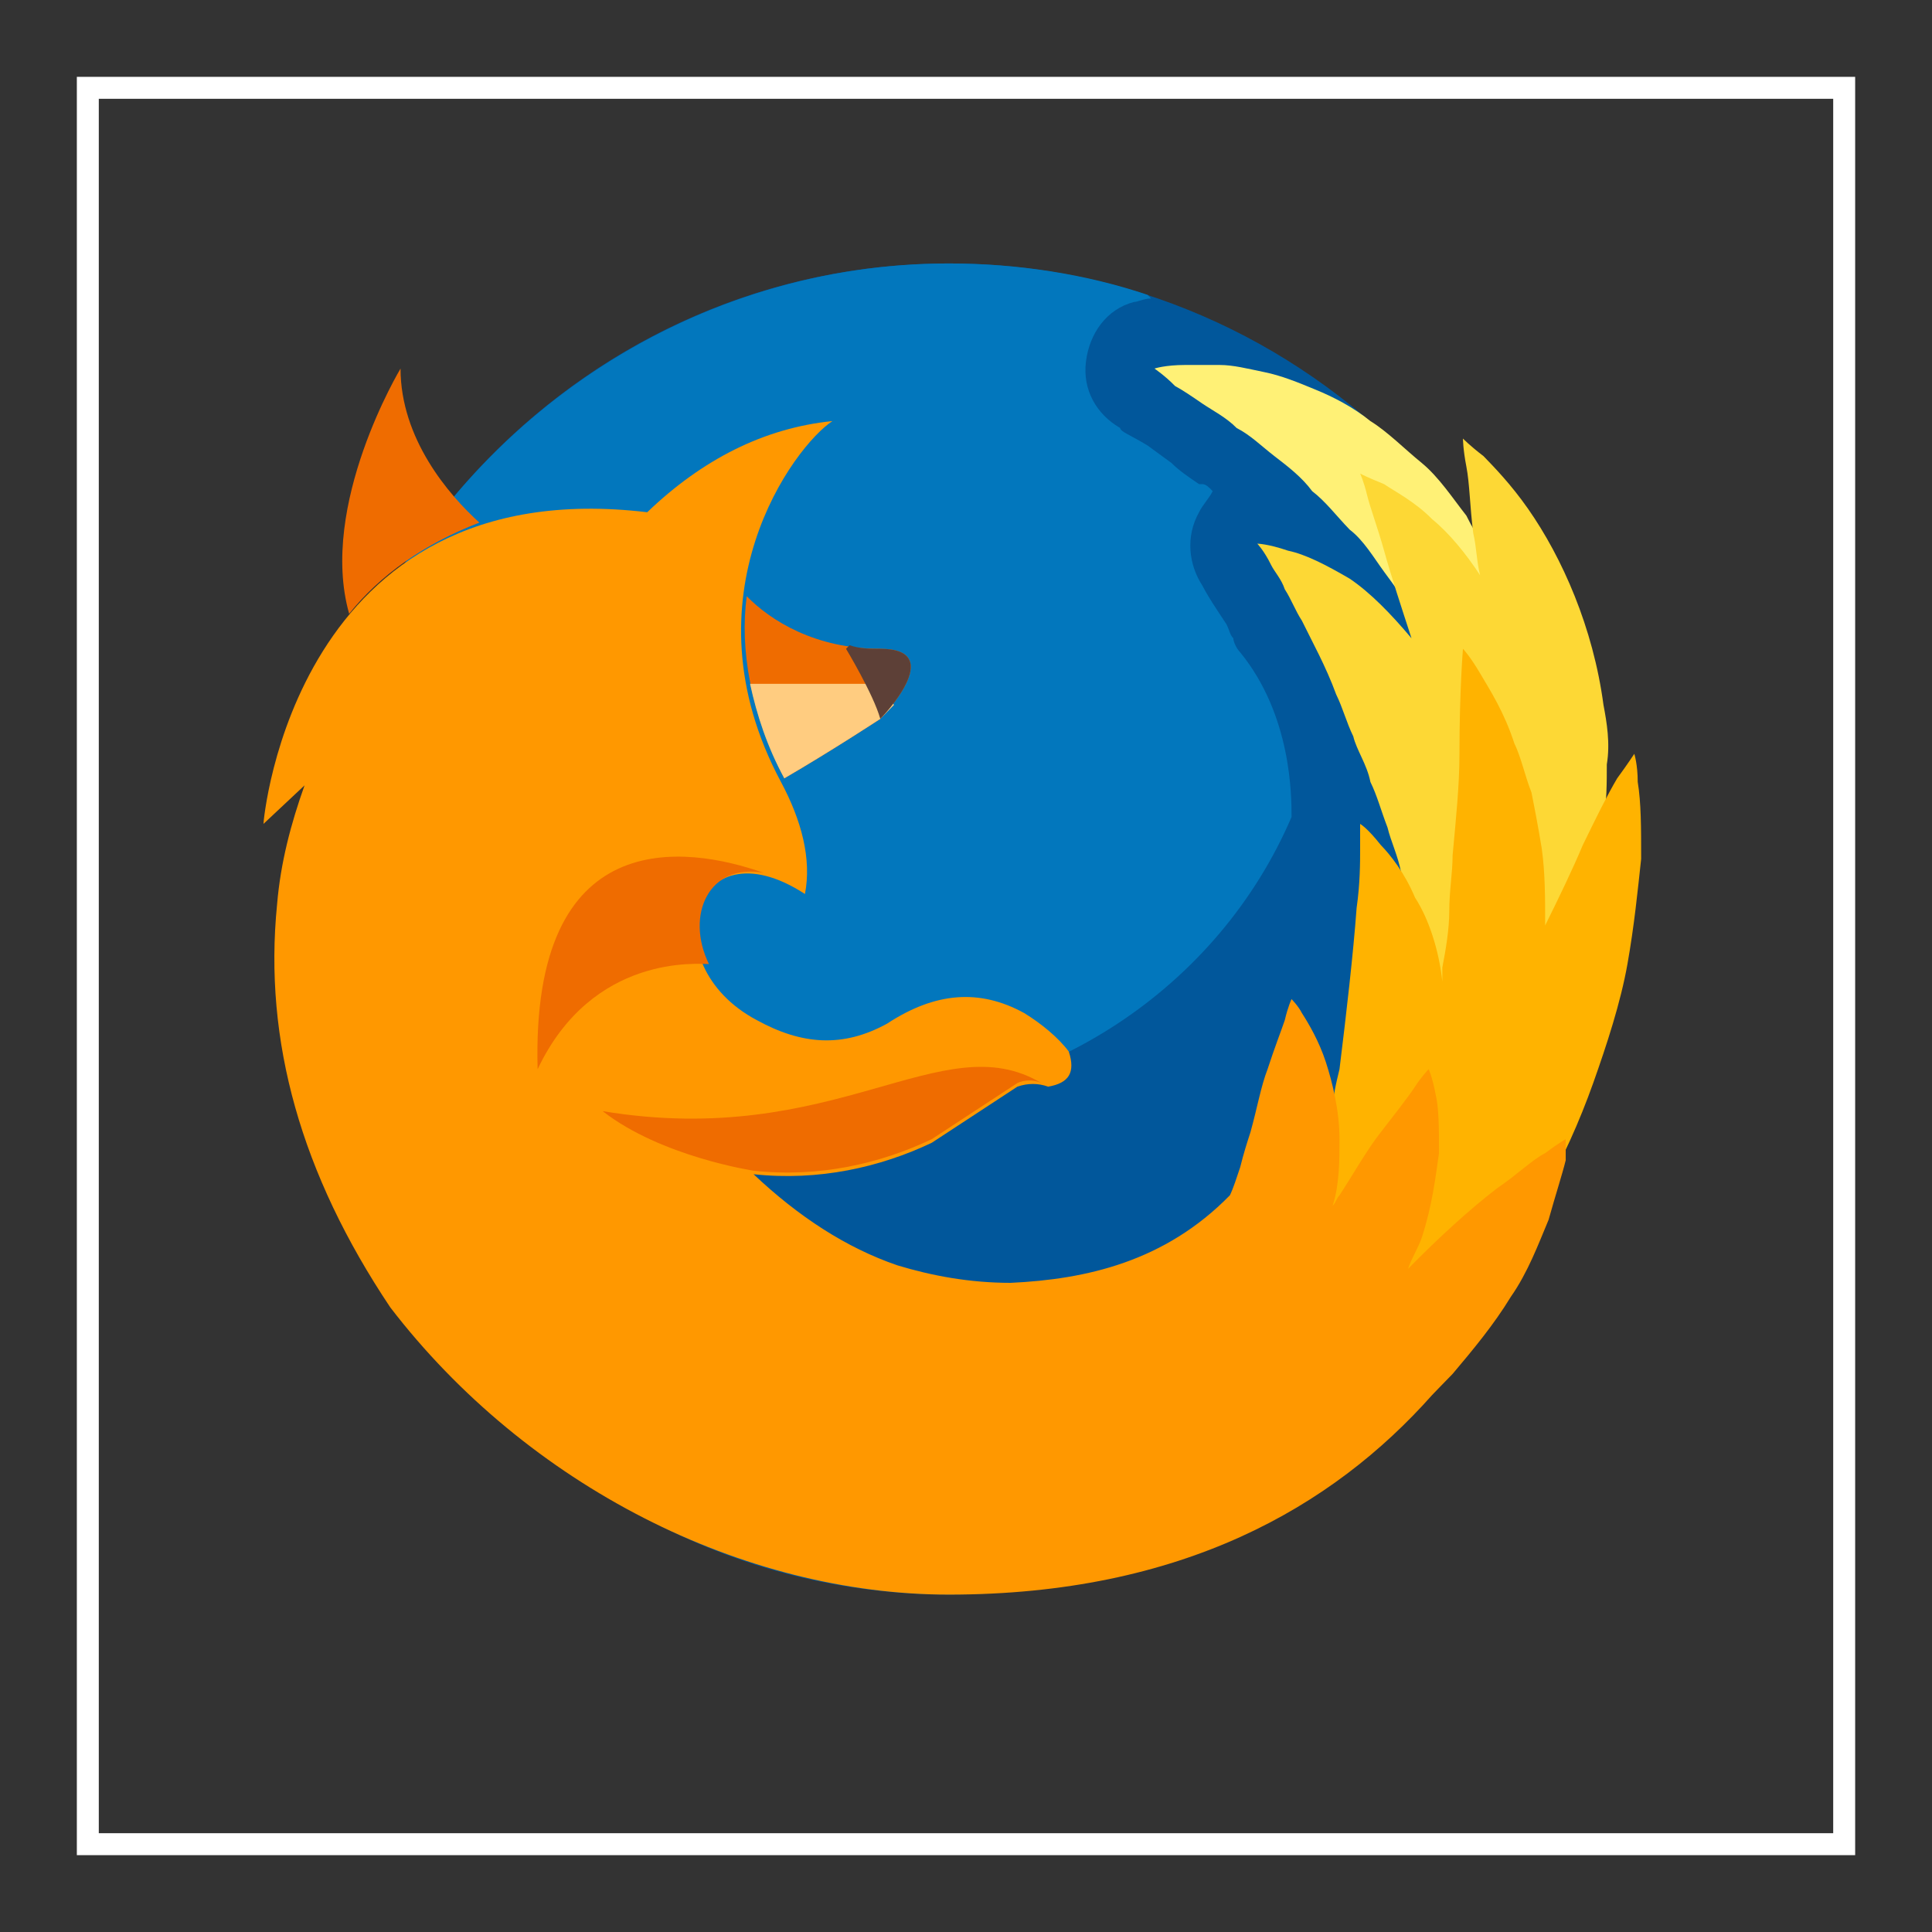
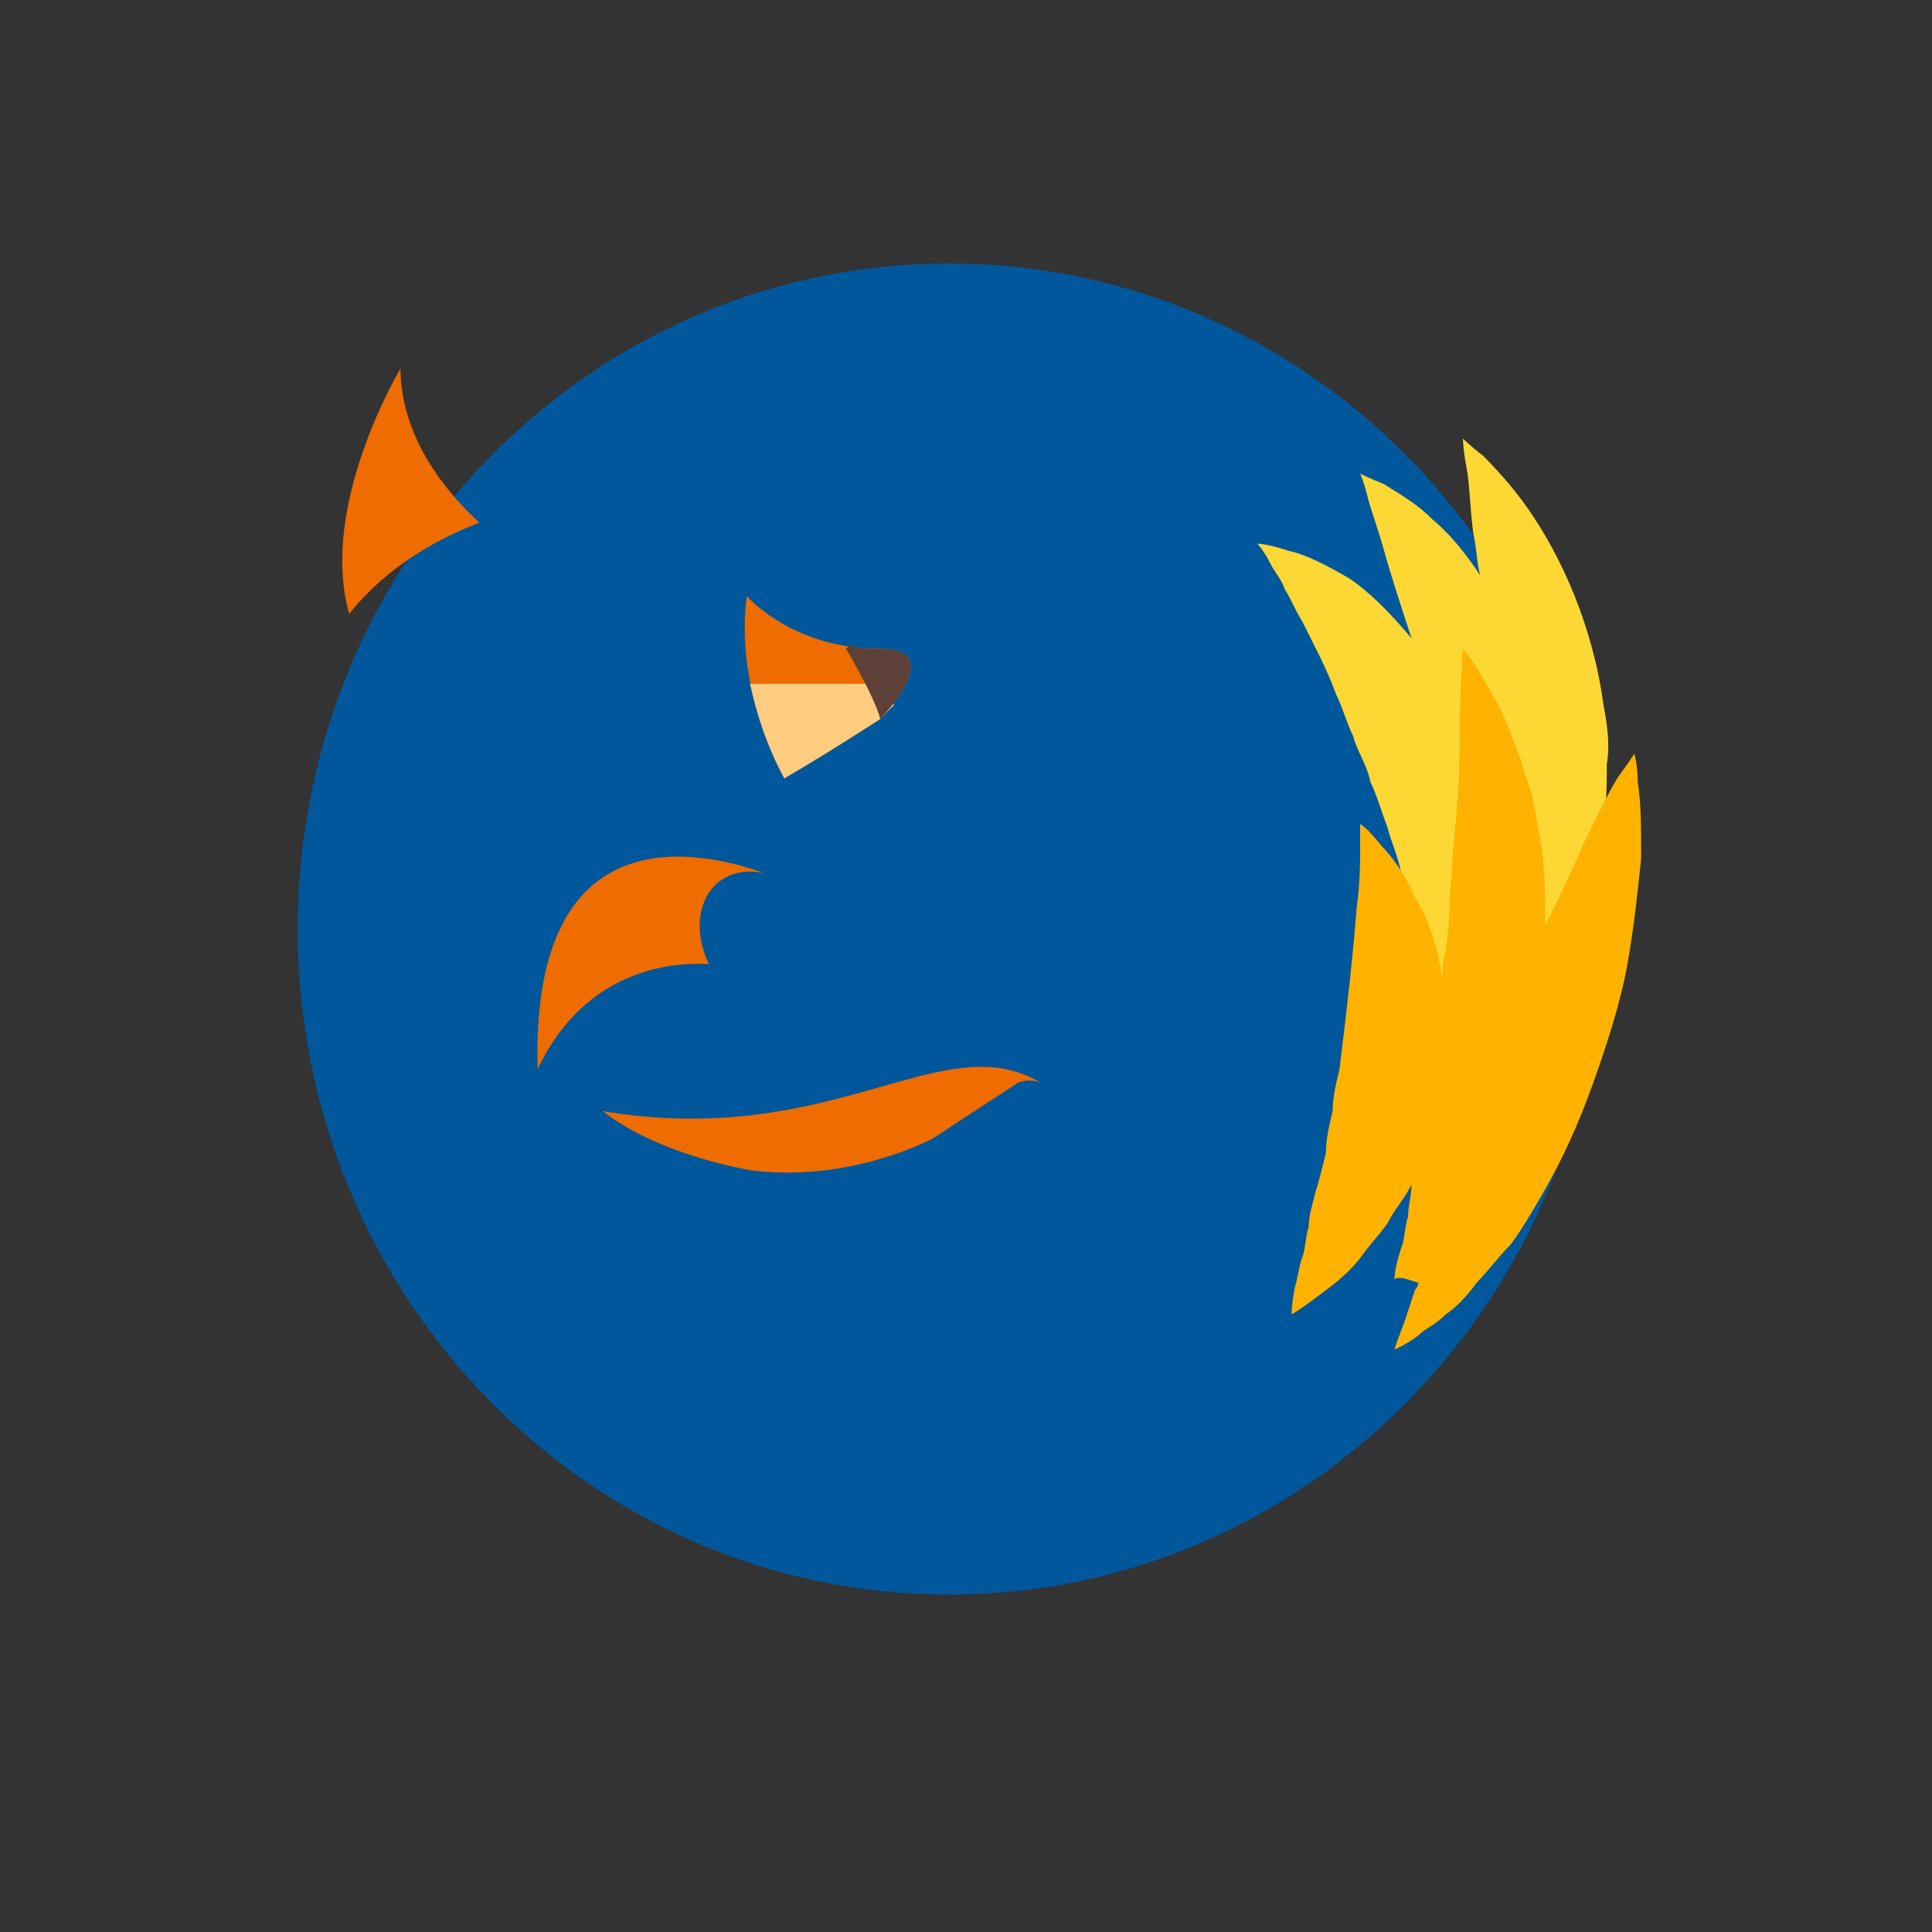
<svg xmlns="http://www.w3.org/2000/svg" width="22px" height="22px" viewBox="0 0 22 22" version="1.1">
  <rect x="0" y="0" width="22" height="22" fill="#333333" stroke="none" />
  <title>Group 5</title>
  <desc>Created with Sketch.</desc>
  <g id="Page-1" stroke="none" stroke-width="1" fill="none" fill-rule="evenodd">
    <g id="Group-5" transform="translate(1, 1)">
      <g id="Group-3">
        <g id="browser_icon" transform="translate(2, 2)" fill-rule="nonzero">
          <path d="M15.22,7.579 C15.22,11.764 11.899,15.158 7.805,15.158 C3.71,15.158 0.39,11.764 0.39,7.579 C0.39,3.394 3.71,0 7.805,0 C11.899,0 15.22,3.394 15.22,7.579 Z" id="Path" fill="#01579B" />
-           <path d="M11.707,6.303 C11.707,6.063 11.707,5.145 11.122,4.428 C11.082,4.388 11.044,4.308 11.044,4.268 C11.005,4.229 11.005,4.188 10.966,4.109 L10.887,3.989 L10.809,3.869 C10.732,3.749 10.692,3.669 10.692,3.669 C10.537,3.431 10.497,3.112 10.654,2.833 C10.692,2.752 10.771,2.672 10.809,2.593 C10.771,2.552 10.732,2.513 10.692,2.513 C10.692,2.513 10.692,2.513 10.654,2.513 C10.537,2.434 10.419,2.353 10.341,2.273 L10.069,2.074 C9.873,1.954 9.756,1.915 9.756,1.874 C9.483,1.716 9.326,1.437 9.366,1.117 C9.405,0.798 9.601,0.519 9.912,0.439 C9.951,0.439 10.029,0.399 10.107,0.399 C10.107,0.399 10.107,0.399 10.069,0.358 C9.366,0.12 8.585,0 7.805,0 C4.918,0 2.381,1.716 1.171,4.188 C1.171,4.268 1.171,4.308 1.171,4.388 C1.171,7.26 3.63,9.573 6.634,9.573 C8.936,9.573 10.887,8.218 11.707,6.303 Z" id="Path" fill="#0277BD" />
-           <path d="M10.146,1.197 C10.146,1.197 10.264,1.156 10.497,1.156 C10.614,1.156 10.732,1.156 10.887,1.156 C11.044,1.156 11.2,1.197 11.395,1.237 C11.59,1.276 11.785,1.356 11.98,1.437 C12.175,1.516 12.41,1.636 12.605,1.795 C12.8,1.915 12.995,2.114 13.191,2.273 C13.386,2.434 13.541,2.672 13.698,2.872 C13.814,3.112 13.971,3.311 14.088,3.55 C14.204,3.789 14.284,4.029 14.361,4.268 C14.439,4.508 14.479,4.746 14.517,4.946 C14.556,5.186 14.556,5.385 14.556,5.544 C14.556,5.625 14.556,5.743 14.556,5.824 C14.556,5.904 14.556,5.983 14.517,6.063 C14.517,6.223 14.479,6.342 14.479,6.462 C14.479,6.661 14.439,6.781 14.439,6.781 C14.439,6.781 14.361,6.661 14.284,6.462 C14.244,6.382 14.166,6.262 14.127,6.103 C14.088,5.983 14.009,5.824 13.931,5.664 C13.854,5.505 13.776,5.345 13.698,5.145 C13.619,4.986 13.503,4.787 13.424,4.587 C13.346,4.388 13.229,4.229 13.113,4.029 C12.995,3.83 12.878,3.669 12.761,3.511 C12.643,3.35 12.527,3.151 12.37,3.032 C12.215,2.872 12.098,2.713 11.942,2.593 C11.825,2.434 11.668,2.314 11.512,2.194 C11.357,2.074 11.239,1.954 11.082,1.874 C10.966,1.755 10.809,1.675 10.692,1.596 C10.576,1.516 10.459,1.437 10.381,1.396 C10.264,1.276 10.146,1.197 10.146,1.197 Z" id="Path" fill="#FFF176" />
          <path d="M15.259,5.027 C15.142,4.148 14.79,3.35 14.399,2.792 C14.204,2.513 14.009,2.314 13.893,2.194 C13.736,2.074 13.659,1.994 13.659,1.994 C13.659,1.994 13.659,2.114 13.698,2.314 C13.736,2.513 13.736,2.752 13.776,3.071 C13.814,3.232 13.814,3.391 13.854,3.55 C13.698,3.311 13.503,3.071 13.308,2.912 C13.113,2.713 12.878,2.593 12.761,2.513 C12.566,2.434 12.488,2.393 12.488,2.393 C12.488,2.393 12.527,2.473 12.566,2.633 C12.605,2.792 12.683,2.992 12.761,3.271 C12.838,3.55 12.956,3.909 13.073,4.268 C12.838,3.989 12.605,3.749 12.37,3.59 C12.098,3.431 11.863,3.311 11.668,3.271 C11.434,3.191 11.317,3.191 11.317,3.191 C11.317,3.191 11.395,3.271 11.473,3.431 C11.512,3.511 11.59,3.59 11.63,3.71 C11.707,3.83 11.747,3.948 11.825,4.068 C11.942,4.308 12.098,4.587 12.215,4.907 C12.293,5.066 12.332,5.226 12.41,5.385 C12.448,5.544 12.566,5.704 12.605,5.904 C12.683,6.063 12.723,6.223 12.8,6.423 C12.838,6.582 12.918,6.741 12.956,6.94 C12.995,7.101 13.073,7.26 13.113,7.42 C13.151,7.579 13.191,7.738 13.268,7.858 C13.386,8.137 13.463,8.377 13.541,8.536 C13.619,8.696 13.659,8.776 13.659,8.776 C13.659,8.776 13.698,8.696 13.776,8.497 C13.814,8.417 13.854,8.297 13.854,8.177 C13.893,8.057 13.931,7.898 13.931,7.738 C13.931,7.619 13.971,7.499 13.971,7.38 C14.009,7.499 14.049,7.579 14.049,7.579 C14.049,7.579 14.088,7.499 14.166,7.339 C14.204,7.26 14.244,7.18 14.284,7.06 C14.284,7.06 14.284,7.021 14.284,7.021 C14.284,7.101 14.284,7.221 14.322,7.3 C14.322,7.459 14.361,7.579 14.361,7.699 C14.361,7.819 14.361,7.937 14.361,8.057 C14.361,8.257 14.399,8.377 14.399,8.377 C14.399,8.377 14.479,8.297 14.595,8.137 C14.634,8.057 14.712,7.978 14.79,7.858 C14.869,7.738 14.907,7.619 14.985,7.459 C15.064,7.3 15.102,7.14 15.142,6.94 C15.18,6.741 15.22,6.541 15.259,6.342 C15.297,6.142 15.297,5.904 15.297,5.704 C15.337,5.465 15.297,5.226 15.259,5.027 Z" id="Path" fill="#FDD835" />
          <path d="M15.649,5.904 C15.649,5.704 15.61,5.584 15.61,5.584 C15.61,5.584 15.532,5.704 15.415,5.863 C15.297,6.063 15.18,6.303 15.024,6.622 C14.907,6.901 14.752,7.221 14.595,7.538 C14.595,7.221 14.595,6.94 14.556,6.661 C14.517,6.423 14.479,6.223 14.439,6.024 C14.361,5.824 14.322,5.625 14.244,5.465 C14.127,5.106 13.971,4.866 13.854,4.667 C13.736,4.467 13.659,4.388 13.659,4.388 C13.659,4.388 13.619,4.866 13.619,5.584 C13.619,5.943 13.581,6.303 13.541,6.741 C13.541,6.94 13.503,7.14 13.503,7.38 C13.503,7.579 13.463,7.819 13.424,8.018 C13.424,8.057 13.424,8.137 13.424,8.177 C13.386,7.819 13.268,7.459 13.113,7.221 C12.995,6.94 12.838,6.741 12.723,6.622 C12.566,6.423 12.488,6.382 12.488,6.382 C12.488,6.382 12.488,6.502 12.488,6.661 C12.488,6.822 12.488,7.06 12.448,7.339 C12.41,7.858 12.332,8.536 12.253,9.175 C12.215,9.333 12.175,9.494 12.175,9.653 C12.137,9.813 12.098,9.972 12.098,10.131 C12.058,10.292 12.02,10.451 11.98,10.571 C11.942,10.73 11.902,10.85 11.902,10.97 C11.863,11.09 11.863,11.248 11.825,11.328 C11.785,11.448 11.785,11.527 11.747,11.647 C11.707,11.847 11.707,11.967 11.707,11.967 C11.707,11.967 11.785,11.926 11.942,11.808 C12.098,11.688 12.293,11.568 12.488,11.328 C12.566,11.209 12.683,11.09 12.8,10.929 C12.878,10.77 12.995,10.65 13.073,10.491 C13.073,10.611 13.034,10.73 13.034,10.85 C12.995,10.97 12.995,11.128 12.956,11.209 C12.878,11.448 12.878,11.568 12.878,11.568 C12.918,11.527 13.034,11.568 13.151,11.608 C13.151,11.647 13.113,11.688 13.113,11.688 C13.073,11.808 13.034,11.926 12.995,12.046 C12.918,12.246 12.878,12.366 12.878,12.366 C12.878,12.366 12.995,12.325 13.151,12.207 C13.229,12.126 13.346,12.087 13.463,11.967 C13.581,11.887 13.698,11.767 13.814,11.608 C13.931,11.488 14.049,11.328 14.204,11.169 C14.322,11.01 14.439,10.811 14.556,10.611 C14.79,10.212 14.985,9.773 15.142,9.333 C15.297,8.896 15.454,8.417 15.532,7.978 C15.61,7.538 15.649,7.14 15.688,6.781 C15.688,6.423 15.688,6.142 15.649,5.904 Z" id="Path" fill="#FFB300" />
-           <path d="M14.595,10.131 C14.439,10.212 14.284,10.371 14.049,10.53 C13.736,10.77 13.386,11.09 13.034,11.448 C13.073,11.328 13.151,11.209 13.191,11.09 C13.308,10.73 13.346,10.412 13.386,10.131 C13.386,9.852 13.386,9.614 13.346,9.453 C13.308,9.254 13.268,9.175 13.268,9.175 C13.268,9.175 13.191,9.254 13.113,9.374 C13.034,9.494 12.878,9.693 12.723,9.893 C12.566,10.092 12.41,10.371 12.253,10.611 C12.215,10.65 12.215,10.691 12.175,10.73 C12.253,10.491 12.253,10.212 12.253,9.972 C12.253,9.653 12.175,9.333 12.098,9.095 C12.02,8.855 11.902,8.656 11.825,8.536 C11.785,8.456 11.707,8.377 11.707,8.377 C11.707,8.377 11.668,8.456 11.63,8.617 C11.59,8.735 11.512,8.935 11.434,9.175 C11.357,9.374 11.317,9.614 11.239,9.893 C11.2,10.013 11.162,10.131 11.122,10.292 C11.082,10.412 11.044,10.53 11.005,10.611 C10.264,11.368 9.366,11.568 8.508,11.608 C8.04,11.608 7.61,11.527 7.22,11.409 C6.634,11.209 6.088,10.85 5.581,10.371 C6.322,10.451 7.024,10.292 7.61,10.013 L8.585,9.374 C8.703,9.333 8.82,9.333 8.936,9.374 C9.171,9.333 9.248,9.215 9.171,8.975 C9.053,8.816 8.858,8.656 8.663,8.536 C8.155,8.257 7.649,8.297 7.102,8.656 C6.595,8.935 6.127,8.896 5.619,8.617 C4.41,7.978 4.878,6.342 6.166,7.18 C6.244,6.781 6.127,6.342 5.893,5.904 C4.761,3.789 6.049,2.074 6.479,1.795 C5.698,1.874 4.995,2.234 4.37,2.833 C0.351,2.353 0,6.342 0,6.382 L0.468,5.943 C0.312,6.382 0.195,6.822 0.155,7.3 C0,8.855 0.43,10.371 1.444,11.887 C3.005,13.921 5.463,15.158 7.805,15.158 C10.459,15.158 12.175,14.161 13.308,12.885 C13.386,12.805 13.463,12.724 13.541,12.645 C13.776,12.366 14.009,12.087 14.204,11.767 C14.399,11.488 14.517,11.169 14.634,10.89 C14.712,10.611 14.79,10.371 14.829,10.212 C14.829,10.092 14.829,9.972 14.829,9.972 C14.829,9.972 14.752,10.013 14.595,10.131 Z" id="Path" fill="#FF9800" />
          <path d="M3.122,9.175 C3.044,6.382 4.8,6.622 5.698,6.94 C5.073,6.822 4.8,7.42 5.073,7.978 C4.956,7.978 3.747,7.858 3.122,9.175 Z M5.581,10.331 C6.322,10.412 7.024,10.251 7.61,9.972 L8.585,9.333 C8.663,9.294 8.78,9.294 8.858,9.333 C7.727,8.656 6.517,10.092 3.863,9.653 C4.527,10.172 5.581,10.331 5.581,10.331 Z M5.503,3.789 C5.424,4.388 5.541,5.106 5.931,5.863 C6.479,5.544 7.024,5.186 7.024,5.186 C7.024,5.186 7.805,4.388 7.024,4.388 C6.284,4.388 5.776,4.068 5.503,3.789 Z M2.459,2.951 C2.107,2.633 1.561,1.994 1.561,1.197 C1.561,1.197 0.625,2.752 0.976,3.989 C1.326,3.55 1.834,3.191 2.459,2.951 Z" id="Shape" fill="#EF6C00" />
          <path d="M5.931,5.863 C6.479,5.544 7.024,5.186 7.024,5.186 C7.024,5.186 7.102,5.106 7.18,5.027 L7.024,4.787 L5.541,4.787 C5.619,5.145 5.736,5.505 5.931,5.863 Z" id="Path" fill="#FFCC80" />
          <path d="M7.024,4.388 C6.907,4.388 6.79,4.388 6.674,4.347 L6.634,4.388 C6.634,4.388 6.947,4.907 7.024,5.186 C7.024,5.186 7.805,4.388 7.024,4.388 Z" id="Path" fill="#5D4037" />
        </g>
-         <rect id="Rectangle" stroke="#FFFFFF" stroke-width="0.25" x="0" y="0" width="20" height="20" />
      </g>
    </g>
  </g>
</svg>